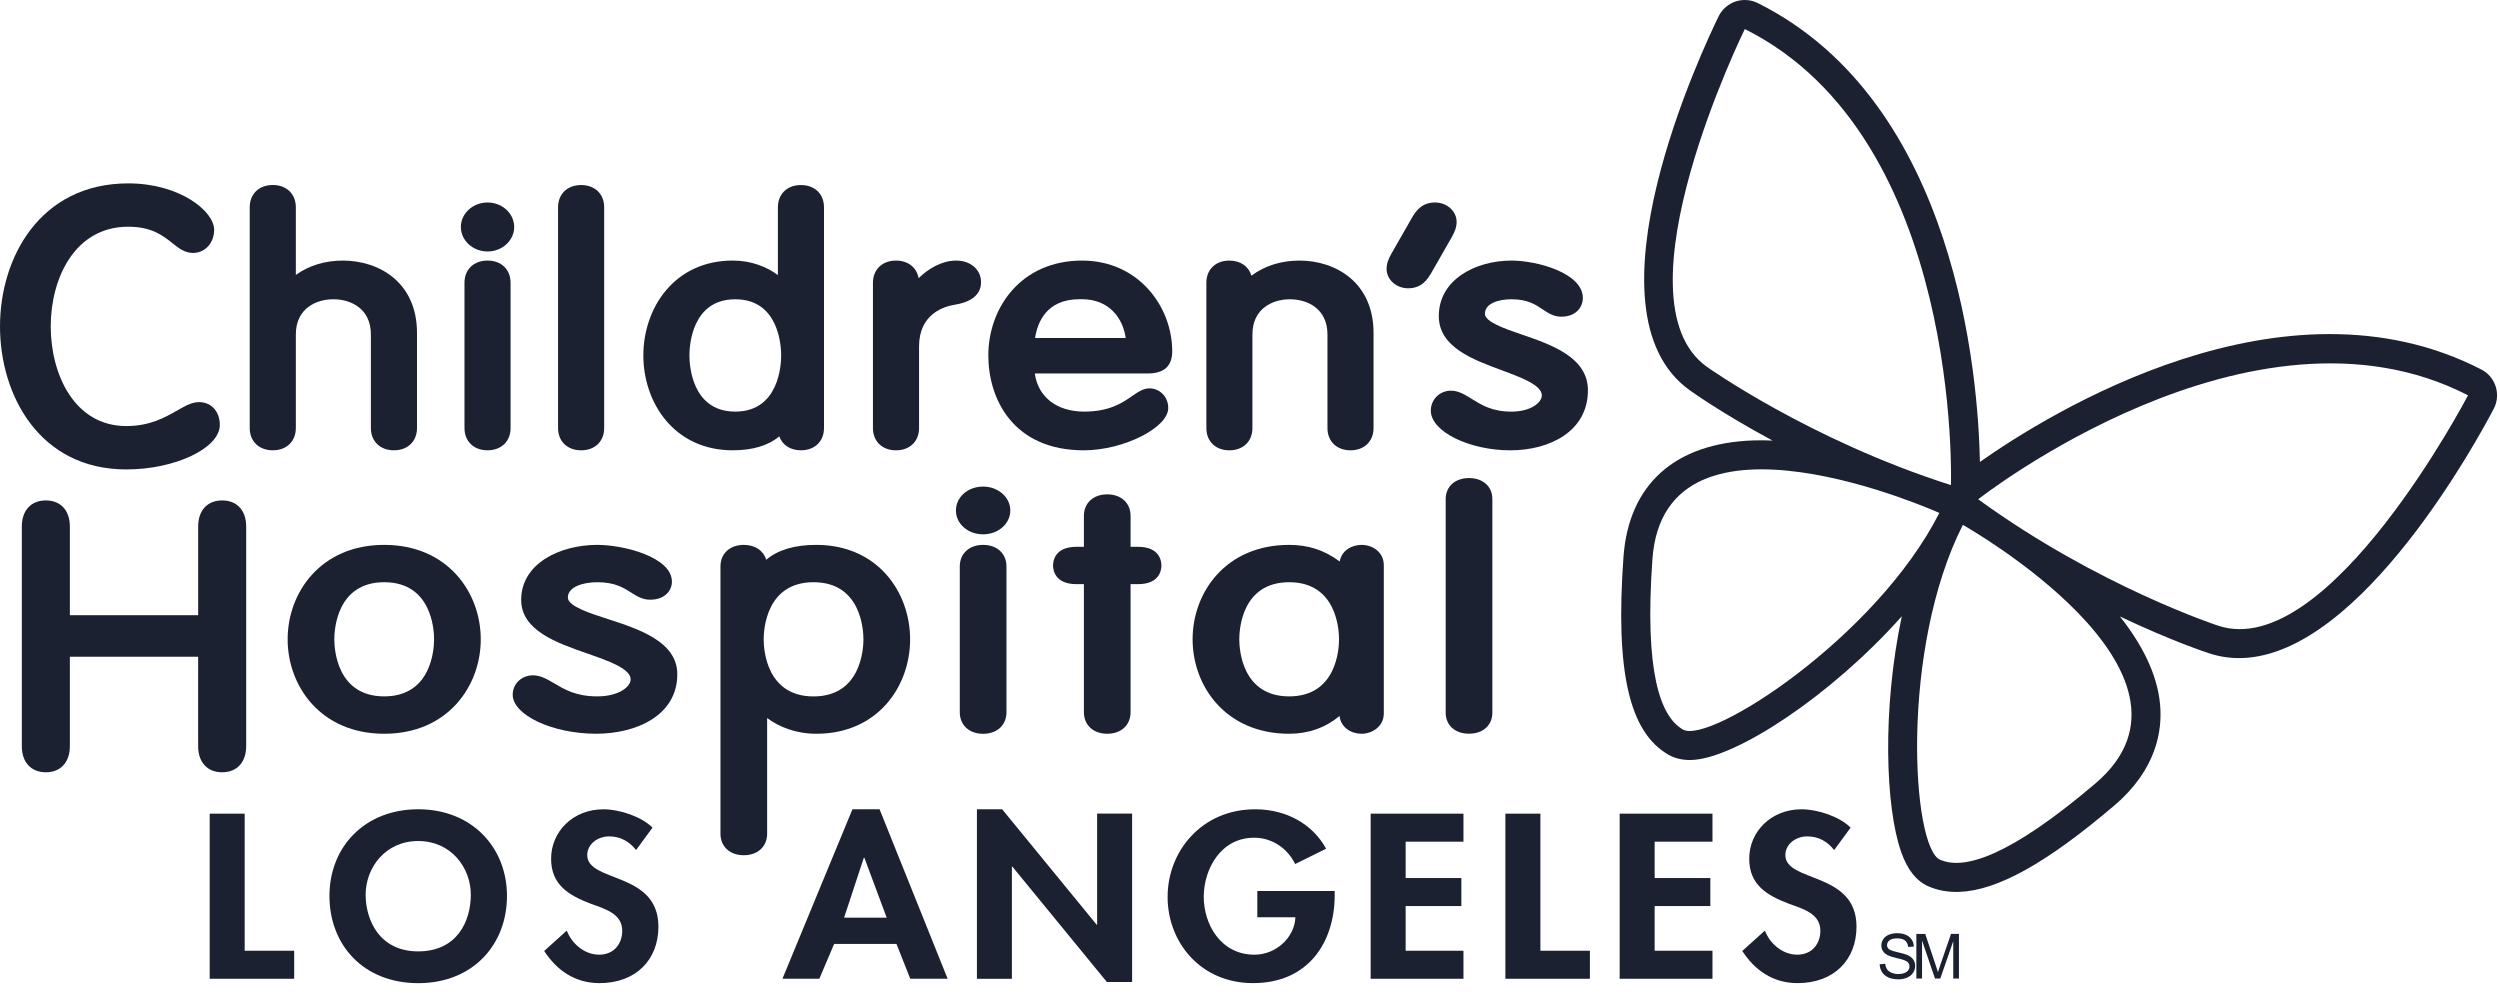
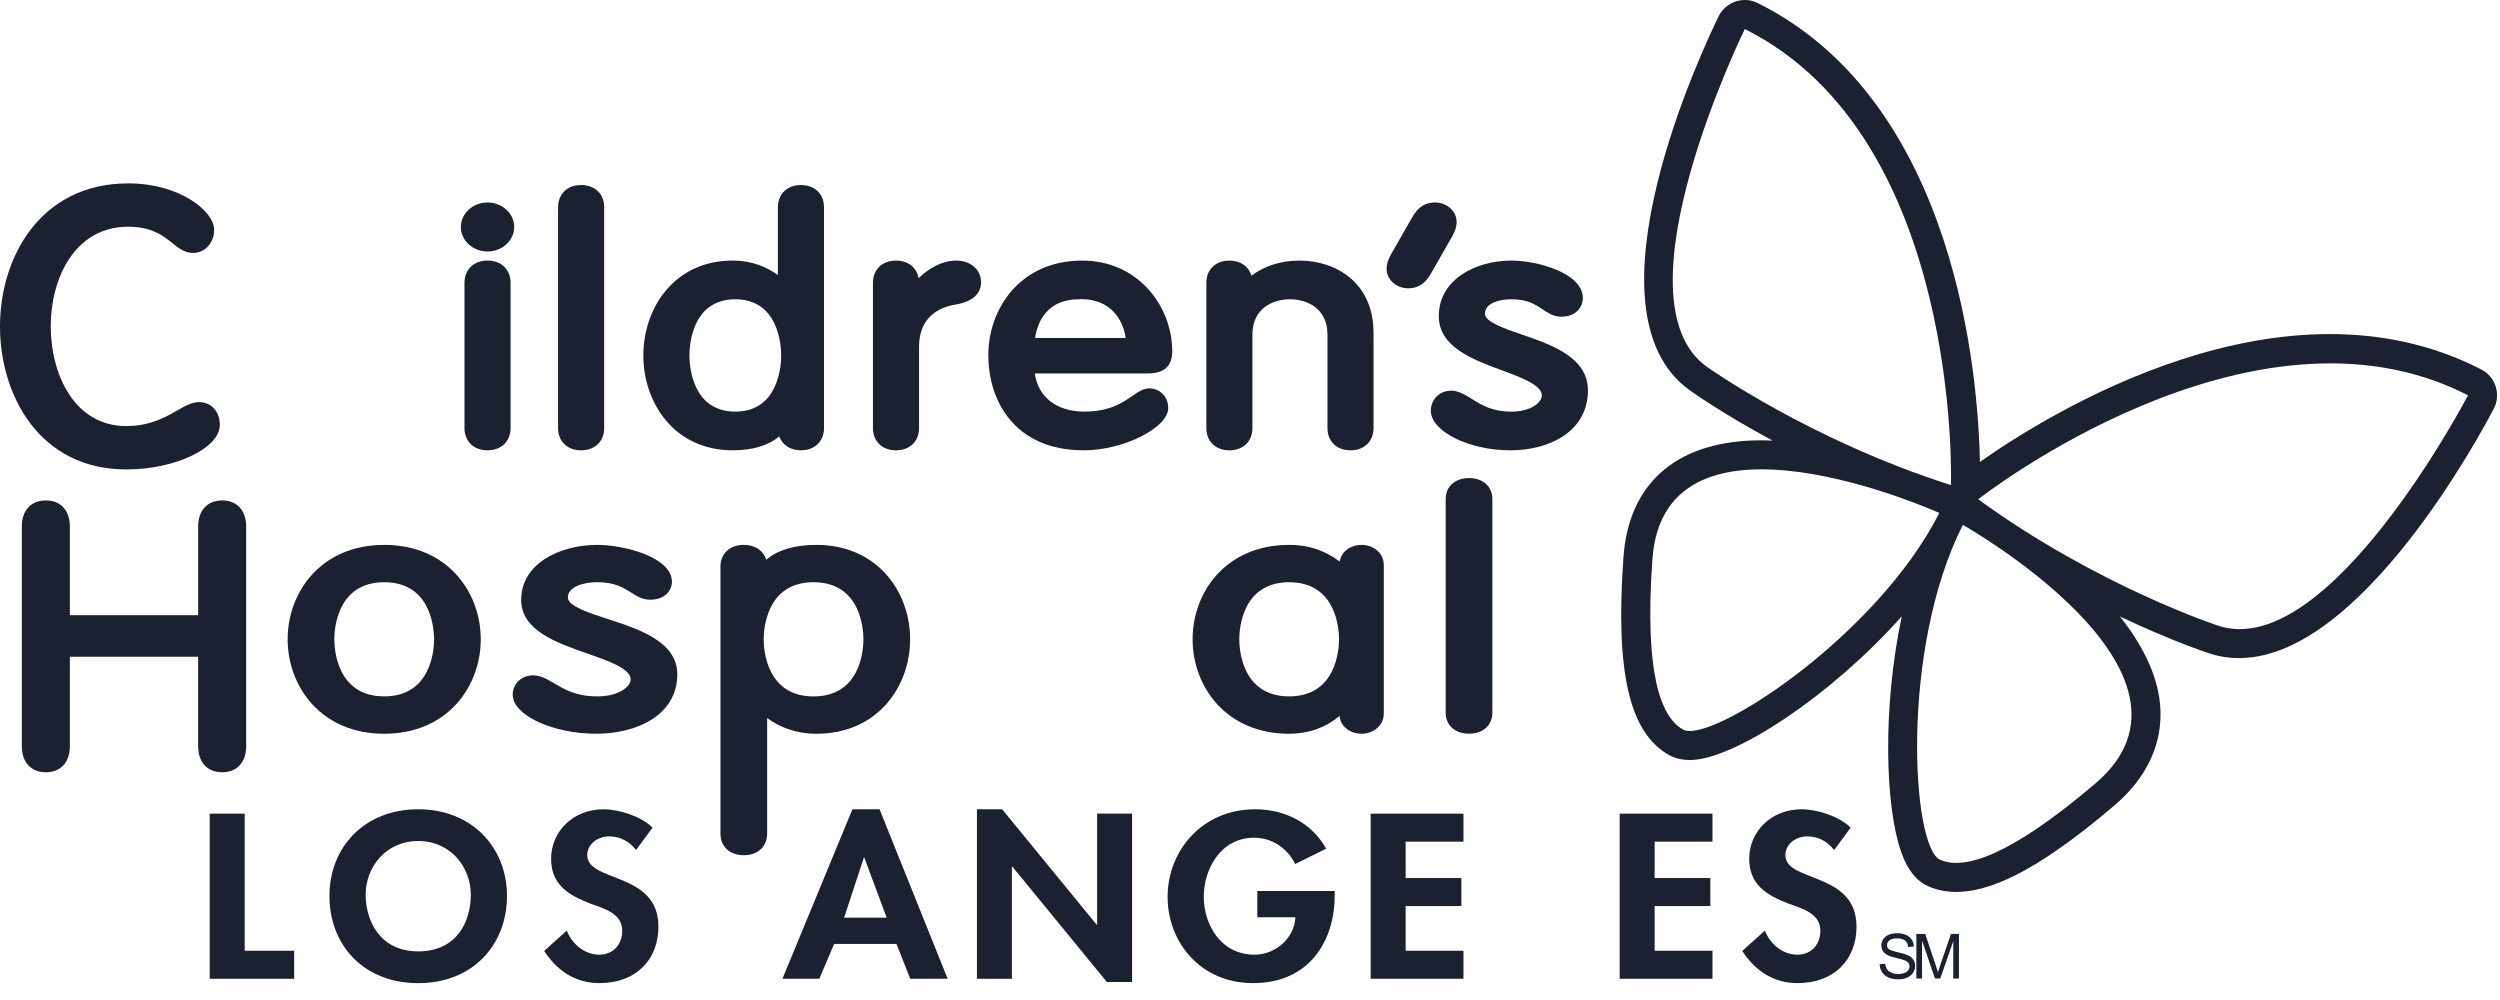
<svg xmlns="http://www.w3.org/2000/svg" width="125" height="50" viewBox="0 0 125 50" fill="none">
  <path d="M124.785 19.326C124.669 18.959 124.41 18.651 124.066 18.474C114.152 13.374 102.438 20.673 98.996 23.097C98.913 18.89 97.864 5.128 87.887 0.152C87.541 -0.021 87.138 -0.046 86.773 0.076C86.408 0.202 86.104 0.465 85.934 0.812C85.2 2.309 78.924 15.535 84.488 19.514C84.603 19.596 86.129 20.685 88.628 22.029C88.309 22.014 87.992 22.01 87.679 22.021C83.743 22.15 81.433 24.222 81.173 27.855C80.763 33.568 81.458 36.616 83.427 37.738C83.757 37.927 84.146 38.013 84.58 37.999C86.766 37.929 91.536 34.808 95.09 30.814C94.109 35.435 94.263 40.361 95.064 42.615C95.376 43.493 95.815 44.047 96.408 44.311C96.872 44.518 97.392 44.612 97.953 44.595C99.857 44.532 102.322 43.163 105.709 40.281C107.833 38.474 108.129 36.52 108.002 35.201C107.854 33.651 107.059 32.163 105.995 30.822C108.555 32.04 110.332 32.625 110.462 32.667C111.012 32.847 111.563 32.921 112.117 32.902C118.1 32.708 123.981 21.79 124.688 20.437C124.868 20.095 124.903 19.696 124.785 19.326ZM85.34 18.337C80.61 14.954 87.24 1.453 87.24 1.453C98.124 6.881 97.547 24.255 97.547 24.255C90.483 22.006 85.34 18.337 85.34 18.337ZM84.147 36.477C83.007 35.826 82.218 33.594 82.621 27.958C83.231 19.448 96.966 25.647 96.966 25.647C93.819 31.861 85.488 37.242 84.147 36.477ZM104.768 39.175C100.463 42.835 98.197 43.517 97 42.984C95.587 42.356 94.995 32.459 98.143 26.243C98.143 26.243 111.27 33.645 104.768 39.175ZM110.916 31.287C110.916 31.287 104.906 29.325 98.91 24.964C98.91 24.964 112.585 14.203 123.401 19.765C123.401 19.765 116.441 33.103 110.916 31.287Z" fill="#1B2131" />
  <path d="M19.211 27.244C16.041 27.244 14.382 29.618 14.382 31.965C14.382 34.312 16.041 36.688 19.211 36.688C22.381 36.688 24.038 34.312 24.038 31.965C24.038 29.618 22.379 27.244 19.211 27.244ZM19.211 34.819C16.836 34.819 16.716 32.441 16.716 31.965C16.716 31.489 16.836 29.111 19.211 29.111C21.586 29.111 21.704 31.489 21.704 31.965C21.704 32.441 21.584 34.819 19.211 34.819Z" fill="#1B2131" />
  <path d="M30.398 30.955C29.458 30.65 28.393 30.305 28.393 29.878C28.393 29.348 29.134 29.111 29.866 29.111C30.742 29.111 31.172 29.384 31.552 29.625C31.842 29.811 32.119 29.985 32.506 29.985C33.256 29.985 33.596 29.517 33.596 29.084C33.596 27.859 31.205 27.244 29.866 27.244C27.975 27.244 26.059 28.186 26.059 29.992C26.059 31.521 27.818 32.136 29.37 32.677C30.433 33.048 31.532 33.431 31.532 33.972C31.532 34.329 30.953 34.819 29.866 34.819C28.78 34.819 28.205 34.457 27.706 34.164C27.342 33.95 27.026 33.766 26.647 33.766C26.079 33.766 25.635 34.191 25.635 34.733C25.635 35.754 27.624 36.687 29.807 36.687C31.827 36.687 33.865 35.768 33.865 33.713C33.865 32.079 31.941 31.455 30.396 30.953L30.398 30.955Z" fill="#1B2131" />
  <path d="M40.814 27.244C39.731 27.244 38.894 27.493 38.31 27.989C38.176 27.532 37.759 27.244 37.19 27.244C36.492 27.244 36.023 27.678 36.023 28.323V41.682C36.023 42.329 36.492 42.762 37.19 42.762C37.888 42.762 38.357 42.329 38.357 41.682V35.902C38.935 36.334 39.778 36.688 40.814 36.688C43.893 36.688 45.506 34.313 45.506 31.967C45.506 29.62 43.893 27.244 40.814 27.244ZM40.677 34.821C38.303 34.821 38.184 32.441 38.184 31.967C38.184 31.492 38.303 29.111 40.677 29.111C43.05 29.111 43.172 31.489 43.172 31.967C43.172 32.444 43.052 34.821 40.677 34.821Z" fill="#1B2131" />
-   <path d="M49.156 27.244C48.459 27.244 47.989 27.678 47.989 28.323V35.61C47.989 36.255 48.457 36.69 49.156 36.69C49.855 36.69 50.323 36.255 50.323 35.61V28.323C50.323 27.678 49.855 27.244 49.156 27.244Z" fill="#1B2131" />
-   <path d="M49.156 24.329C48.394 24.329 47.797 24.853 47.797 25.523C47.797 26.192 48.394 26.716 49.156 26.716C49.919 26.716 50.516 26.181 50.516 25.523C50.516 24.864 49.906 24.329 49.156 24.329Z" fill="#1B2131" />
-   <path d="M56.904 27.341H56.529V25.797C56.529 25.152 56.061 24.718 55.362 24.718C54.664 24.718 54.195 25.152 54.195 25.797V27.341H53.82C52.738 27.341 52.653 28.055 52.653 28.274C52.653 28.492 52.738 29.207 53.82 29.207H54.195V35.609C54.195 36.254 54.664 36.688 55.362 36.688C56.06 36.688 56.529 36.254 56.529 35.609V29.207H56.904C57.986 29.207 58.071 28.492 58.071 28.274C58.071 28.054 57.986 27.341 56.904 27.341Z" fill="#1B2131" />
  <path d="M68.081 27.244C67.582 27.244 67.077 27.528 66.986 28.075C66.215 27.504 65.414 27.244 64.459 27.244C61.289 27.244 59.63 29.618 59.63 31.965C59.63 34.312 61.289 36.688 64.459 36.688C65.42 36.688 66.278 36.384 66.977 35.799C67.044 36.384 67.565 36.688 68.081 36.688C68.597 36.688 69.19 36.333 69.19 35.673V28.26C69.19 27.599 68.618 27.244 68.081 27.244ZM64.459 34.819C62.084 34.819 61.964 32.441 61.964 31.965C61.964 31.489 62.084 29.111 64.459 29.111C66.834 29.111 66.952 31.489 66.952 31.965C66.952 32.441 66.832 34.819 64.459 34.819Z" fill="#1B2131" />
  <path d="M73.451 23.903C72.753 23.903 72.284 24.326 72.284 24.954V35.633C72.284 36.263 72.752 36.685 73.451 36.685C74.15 36.685 74.618 36.263 74.618 35.633V24.954C74.618 24.326 74.149 23.903 73.451 23.903Z" fill="#1B2131" />
-   <path d="M14.792 21.403V16.722C14.792 15.424 15.803 14.963 16.668 14.963C17.534 14.963 18.544 15.424 18.544 16.722V21.403C18.544 22.068 19.008 22.515 19.697 22.515C20.386 22.515 20.85 22.068 20.85 21.403V16.642C20.85 14.145 18.987 13.029 17.14 13.029C16.25 13.029 15.439 13.279 14.792 13.746V10.364C14.792 9.699 14.329 9.25 13.639 9.25C12.95 9.25 12.486 9.697 12.486 10.364V21.403C12.486 22.068 12.95 22.515 13.639 22.515C14.329 22.515 14.792 22.068 14.792 21.403Z" fill="#1B2131" />
  <path d="M24.377 12.574C25.112 12.574 25.71 12.023 25.71 11.349C25.71 10.675 25.111 10.124 24.377 10.124C23.642 10.124 23.043 10.674 23.043 11.349C23.043 12.024 23.642 12.574 24.377 12.574Z" fill="#1B2131" />
  <path d="M24.377 13.028C23.687 13.028 23.224 13.475 23.224 14.14V21.401C23.224 22.067 23.687 22.515 24.377 22.515C25.066 22.515 25.529 22.068 25.529 21.401V14.14C25.529 13.475 25.066 13.028 24.377 13.028Z" fill="#1B2131" />
  <path d="M29.056 22.516C29.745 22.516 30.209 22.069 30.209 21.404V10.364C30.209 9.699 29.745 9.252 29.056 9.252C28.367 9.252 27.903 9.699 27.903 10.364V21.404C27.903 22.069 28.367 22.516 29.056 22.516Z" fill="#1B2131" />
  <path d="M40.047 9.252C39.358 9.252 38.895 9.699 38.895 10.364V13.754C38.346 13.348 37.575 13.028 36.637 13.028C33.703 13.028 32.167 15.414 32.167 17.772C32.167 20.13 33.703 22.515 36.637 22.515C37.63 22.515 38.409 22.282 38.964 21.82C39.118 22.248 39.514 22.515 40.047 22.515C40.736 22.515 41.2 22.068 41.2 21.403V10.364C41.2 9.699 40.736 9.252 40.047 9.252ZM36.764 20.58C34.581 20.58 34.471 18.241 34.471 17.772C34.471 17.303 34.581 14.964 36.764 14.964C38.947 14.964 39.059 17.303 39.059 17.772C39.059 18.241 38.947 20.58 36.764 20.58Z" fill="#1B2131" />
  <path d="M49.053 14.109C49.053 13.482 48.53 13.029 47.81 13.029C47.09 13.029 46.409 13.438 45.931 13.909C45.836 13.374 45.404 13.029 44.8 13.029C44.11 13.029 43.647 13.476 43.647 14.141V21.403C43.647 22.068 44.11 22.516 44.8 22.516C45.489 22.516 45.953 22.069 45.953 21.403V17.32C45.953 15.687 47.213 15.315 47.761 15.232C48.829 15.053 49.053 14.522 49.053 14.109Z" fill="#1B2131" />
  <path d="M57.478 19.418C57.158 19.418 56.901 19.597 56.604 19.804C56.132 20.131 55.487 20.58 54.212 20.58C52.832 20.58 51.898 19.844 51.742 18.674H57.369C58.205 18.674 58.611 18.31 58.611 17.562C58.611 15.334 56.925 13.029 54.105 13.029C51.026 13.029 49.416 15.414 49.416 17.772C49.416 19.961 50.667 22.516 54.195 22.516C56.165 22.516 58.412 21.39 58.412 20.402C58.412 19.787 57.936 19.418 57.478 19.418ZM53.974 14.961H54.105C55.456 14.963 56.151 15.911 56.284 16.901H51.754C51.871 16.124 52.32 14.961 53.974 14.961Z" fill="#1B2131" />
  <path d="M61.468 22.516C62.157 22.516 62.621 22.069 62.621 21.404V16.723C62.621 15.425 63.631 14.964 64.497 14.964C65.362 14.964 66.373 15.425 66.373 16.723V21.404C66.373 22.069 66.836 22.516 67.524 22.516C68.212 22.516 68.677 22.069 68.677 21.404V16.643C68.677 14.147 66.815 13.029 64.969 13.029C64.055 13.029 63.227 13.293 62.571 13.785C62.436 13.321 62.026 13.029 61.469 13.029C60.78 13.029 60.318 13.476 60.318 14.141V21.404C60.318 22.069 60.78 22.516 61.469 22.516H61.468Z" fill="#1B2131" />
  <path d="M72.586 11.862C72.732 11.6 72.831 11.37 72.831 11.092C72.831 10.558 72.346 10.124 71.751 10.124C71.051 10.124 70.765 10.606 70.591 10.899L69.575 12.675C69.427 12.938 69.33 13.167 69.33 13.448C69.33 13.982 69.815 14.415 70.409 14.415C71.11 14.415 71.395 13.933 71.569 13.639L72.586 11.862Z" fill="#1B2131" />
  <path d="M76.099 16.73C75.231 16.433 74.246 16.093 74.246 15.689C74.246 15.153 74.963 14.963 75.576 14.963C76.38 14.963 76.776 15.229 77.127 15.465C77.396 15.646 77.677 15.835 78.063 15.835C78.805 15.835 79.142 15.351 79.142 14.899C79.142 13.653 76.856 13.029 75.576 13.029C73.771 13.029 71.94 13.982 71.94 15.803C71.94 17.349 73.612 17.966 75.086 18.513C76.071 18.877 77.092 19.256 77.092 19.773C77.092 20.112 76.564 20.581 75.576 20.581C74.588 20.581 74.064 20.24 73.579 19.94C73.242 19.73 72.924 19.534 72.549 19.534C71.984 19.534 71.541 19.972 71.541 20.533C71.541 21.57 73.44 22.516 75.524 22.516C77.451 22.516 79.396 21.589 79.396 19.514C79.396 17.863 77.568 17.235 76.099 16.73Z" fill="#1B2131" />
  <path d="M6.314 23.472C8.761 23.472 10.991 22.409 10.991 21.245C10.991 20.573 10.564 20.105 9.952 20.105C9.593 20.105 9.252 20.299 8.858 20.525C8.252 20.87 7.5 21.303 6.316 21.303C3.72 21.303 2.537 18.719 2.537 16.319C2.537 13.918 3.735 11.336 6.412 11.336C7.589 11.336 8.154 11.786 8.608 12.148C8.929 12.405 9.232 12.647 9.649 12.647C10.252 12.647 10.708 12.148 10.708 11.489C10.708 10.564 8.995 9.169 6.412 9.169C2.006 9.171 0 12.877 0 16.32C0 19.764 1.976 23.472 6.314 23.472Z" fill="#1B2131" />
  <path d="M11.109 25.021C10.368 25.021 9.908 25.52 9.908 26.325V30.76H3.493V26.325C3.493 25.52 3.032 25.021 2.292 25.021C1.552 25.021 1.091 25.52 1.091 26.325V37.308C1.091 38.113 1.552 38.614 2.292 38.614C3.032 38.614 3.493 38.113 3.493 37.308V32.836H9.907V37.308C9.907 38.113 10.368 38.614 11.108 38.614C11.848 38.614 12.309 38.113 12.309 37.308V26.325C12.309 25.52 11.848 25.021 11.108 25.021H11.109Z" fill="#1B2131" />
  <path d="M12.234 47.537H14.709V48.938H10.485V40.683H12.234V47.537Z" fill="#1B2131" />
  <path d="M20.911 40.463C18.233 40.463 16.472 42.347 16.472 44.798C16.472 47.249 18.174 49.158 20.911 49.158C23.648 49.158 25.349 47.23 25.349 44.798C25.349 42.367 23.589 40.463 20.911 40.463ZM20.911 47.569C18.971 47.569 18.282 46.003 18.282 44.733C18.282 43.397 19.257 42.051 20.911 42.051C22.564 42.051 23.541 43.397 23.541 44.733C23.541 46.07 22.85 47.569 20.911 47.569Z" fill="#1B2131" />
  <path d="M31.802 42.499C31.469 42.084 31.04 41.82 30.457 41.82C29.873 41.82 29.362 42.215 29.362 42.752C29.362 44.141 32.921 43.562 32.921 46.332C32.921 47.985 31.803 49.156 29.971 49.156C28.732 49.156 27.828 48.499 27.209 47.548L28.34 46.529C28.578 47.165 29.208 47.734 29.958 47.734C30.708 47.734 31.112 47.176 31.112 46.54C31.112 45.686 30.255 45.445 29.553 45.193C28.399 44.756 27.555 44.218 27.555 42.938C27.555 41.569 28.661 40.464 30.172 40.464C30.97 40.464 32.076 40.825 32.625 41.383L31.803 42.501L31.802 42.499Z" fill="#1B2131" />
  <path d="M43.978 40.463H42.622L39.122 48.938H40.967L41.706 47.197H44.824L45.513 48.938H47.382L43.978 40.463ZM42.205 45.882L43.193 42.883H43.217L44.334 45.882H42.205Z" fill="#1B2131" />
  <path d="M48.846 40.464H50.108L54.831 46.233H54.856V40.681H56.605V49.101H55.344L50.619 43.332H50.595V48.939H48.846V40.464Z" fill="#1B2131" />
  <path d="M66.735 44.547V44.756C66.735 47.087 65.437 49.156 62.653 49.156C60.034 49.156 58.38 47.12 58.38 44.843C58.38 42.567 60.081 40.464 62.759 40.464C64.282 40.464 65.614 41.175 66.306 42.435L64.757 43.201C64.401 42.457 63.64 41.886 62.711 41.886C61.022 41.886 60.188 43.473 60.188 44.843C60.188 46.213 61.034 47.734 62.724 47.734C63.817 47.734 64.735 46.859 64.77 45.862H62.866V44.549H66.734L66.735 44.547Z" fill="#1B2131" />
  <path d="M70.282 42.084V43.902H73.068V45.303H70.282V47.537H73.173V48.938H68.533V40.683H73.173V42.084H70.282Z" fill="#1B2131" />
-   <path d="M77.02 47.537H79.495V48.938H75.269V40.683H77.02V47.537Z" fill="#1B2131" />
  <path d="M82.732 42.084V43.902H85.517V45.303H82.732V47.537H85.624V48.938H80.983V40.683H85.624V42.084H82.732Z" fill="#1B2131" />
  <path d="M91.706 42.499C91.374 42.084 90.945 41.82 90.362 41.82C89.778 41.82 89.268 42.215 89.268 42.752C89.268 44.141 92.825 43.562 92.825 46.332C92.825 47.985 91.708 49.156 89.874 49.156C88.636 49.156 87.732 48.499 87.113 47.548L88.245 46.529C88.483 47.165 89.113 47.734 89.863 47.734C90.612 47.734 91.018 47.176 91.018 46.54C91.018 45.686 90.162 45.445 89.46 45.193C88.305 44.756 87.461 44.218 87.461 42.938C87.461 41.569 88.567 40.464 90.078 40.464C90.876 40.464 91.983 40.825 92.531 41.383L91.709 42.501L91.706 42.499Z" fill="#1B2131" />
  <path d="M93.983 48.212L94.262 48.188C94.274 48.299 94.305 48.391 94.353 48.463C94.401 48.535 94.476 48.593 94.577 48.636C94.679 48.68 94.793 48.702 94.92 48.702C95.033 48.702 95.131 48.685 95.219 48.652C95.305 48.618 95.369 48.573 95.412 48.514C95.454 48.456 95.475 48.391 95.475 48.322C95.475 48.251 95.455 48.191 95.415 48.139C95.374 48.087 95.307 48.043 95.213 48.008C95.154 47.984 95.021 47.948 94.816 47.899C94.611 47.85 94.467 47.803 94.384 47.76C94.277 47.703 94.198 47.634 94.146 47.552C94.094 47.469 94.067 47.377 94.067 47.275C94.067 47.162 94.1 47.056 94.163 46.959C94.226 46.862 94.321 46.787 94.443 46.736C94.566 46.685 94.703 46.66 94.854 46.66C95.019 46.66 95.165 46.687 95.29 46.74C95.417 46.794 95.515 46.872 95.582 46.976C95.65 47.079 95.687 47.197 95.692 47.327L95.409 47.348C95.393 47.207 95.343 47.1 95.254 47.028C95.166 46.956 95.037 46.919 94.865 46.919C94.686 46.919 94.556 46.952 94.474 47.018C94.393 47.083 94.352 47.162 94.352 47.255C94.352 47.335 94.381 47.401 94.439 47.452C94.496 47.504 94.645 47.556 94.885 47.611C95.124 47.666 95.289 47.713 95.378 47.754C95.508 47.813 95.603 47.889 95.665 47.981C95.727 48.072 95.758 48.178 95.758 48.298C95.758 48.416 95.725 48.529 95.657 48.633C95.589 48.739 95.491 48.819 95.364 48.879C95.237 48.936 95.093 48.966 94.934 48.966C94.732 48.966 94.563 48.936 94.427 48.877C94.29 48.818 94.183 48.729 94.105 48.612C94.028 48.494 93.987 48.36 93.983 48.211V48.212Z" fill="#1B2131" />
  <path d="M95.818 48.928V46.697H96.262L96.79 48.277C96.84 48.423 96.875 48.535 96.897 48.607C96.923 48.525 96.962 48.407 97.016 48.249L97.55 46.695H97.947V48.926H97.663V47.059L97.014 48.926H96.748L96.102 47.027V48.926H95.818V48.928Z" fill="#1B2131" />
</svg>